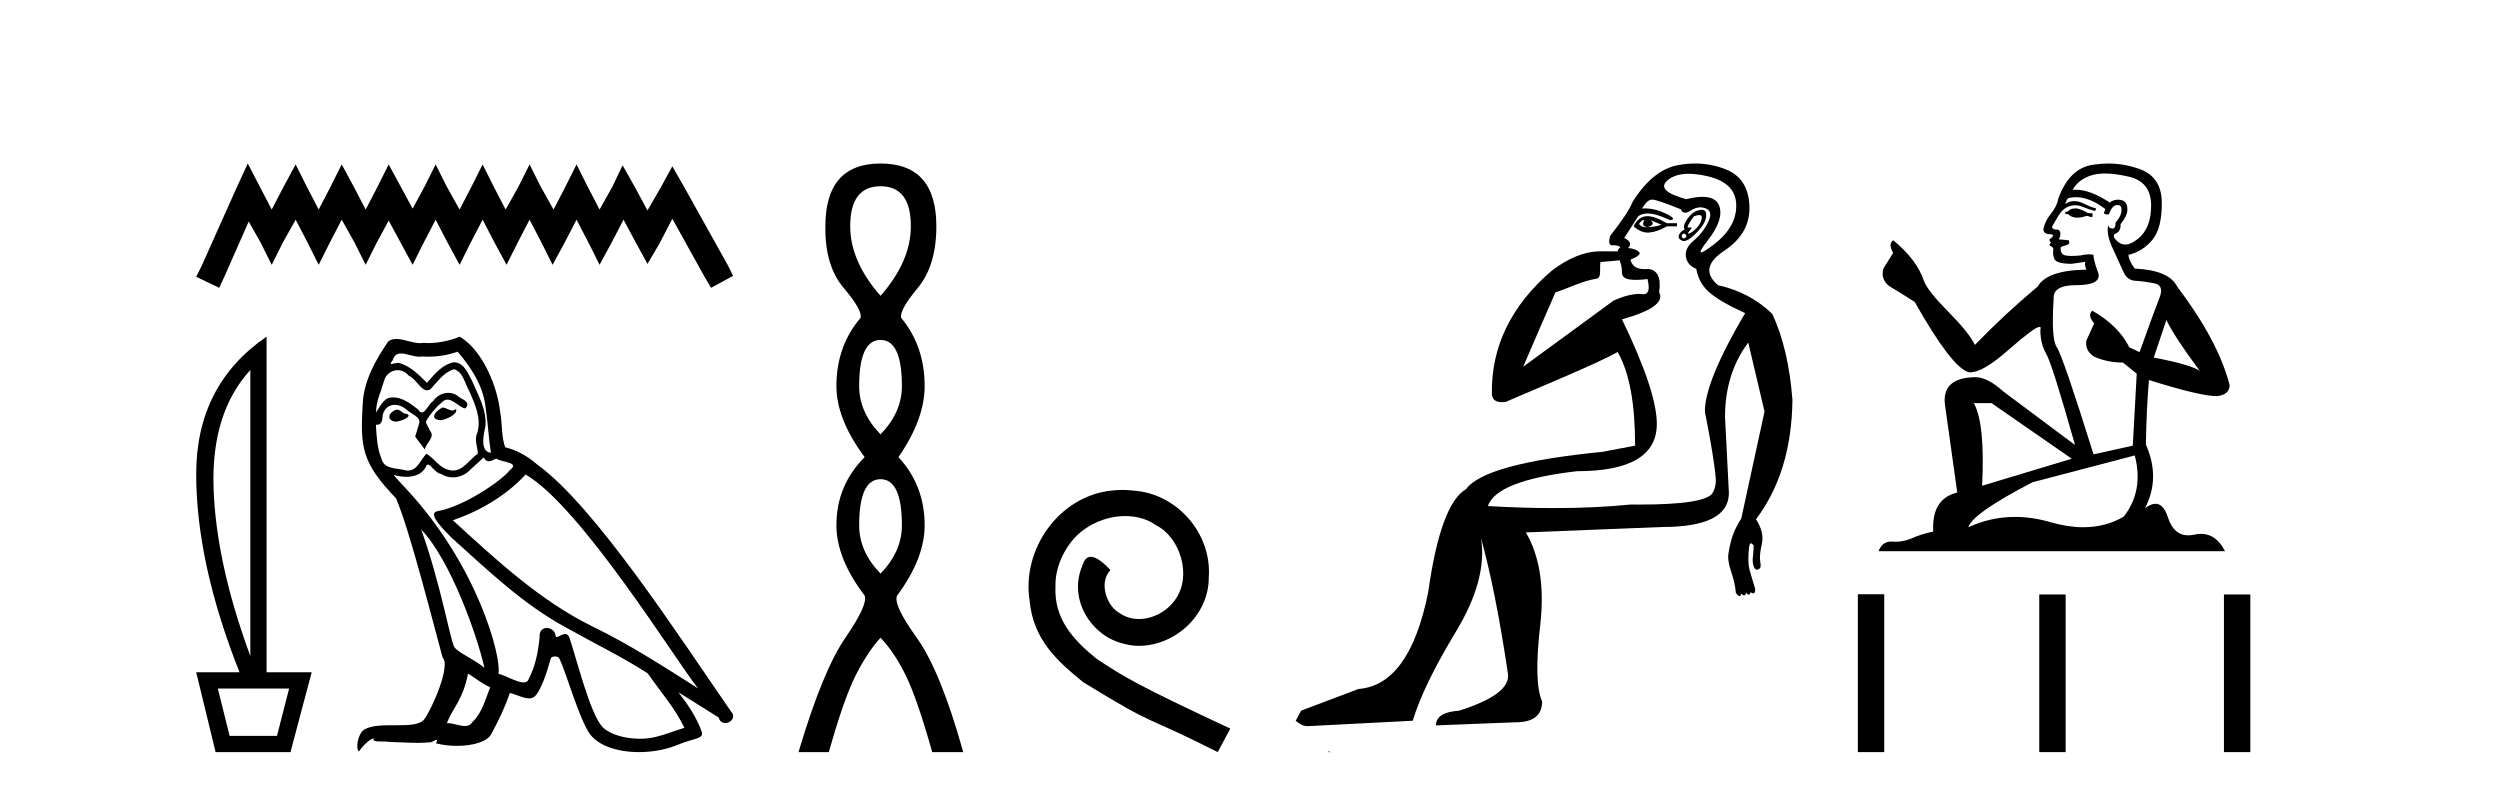
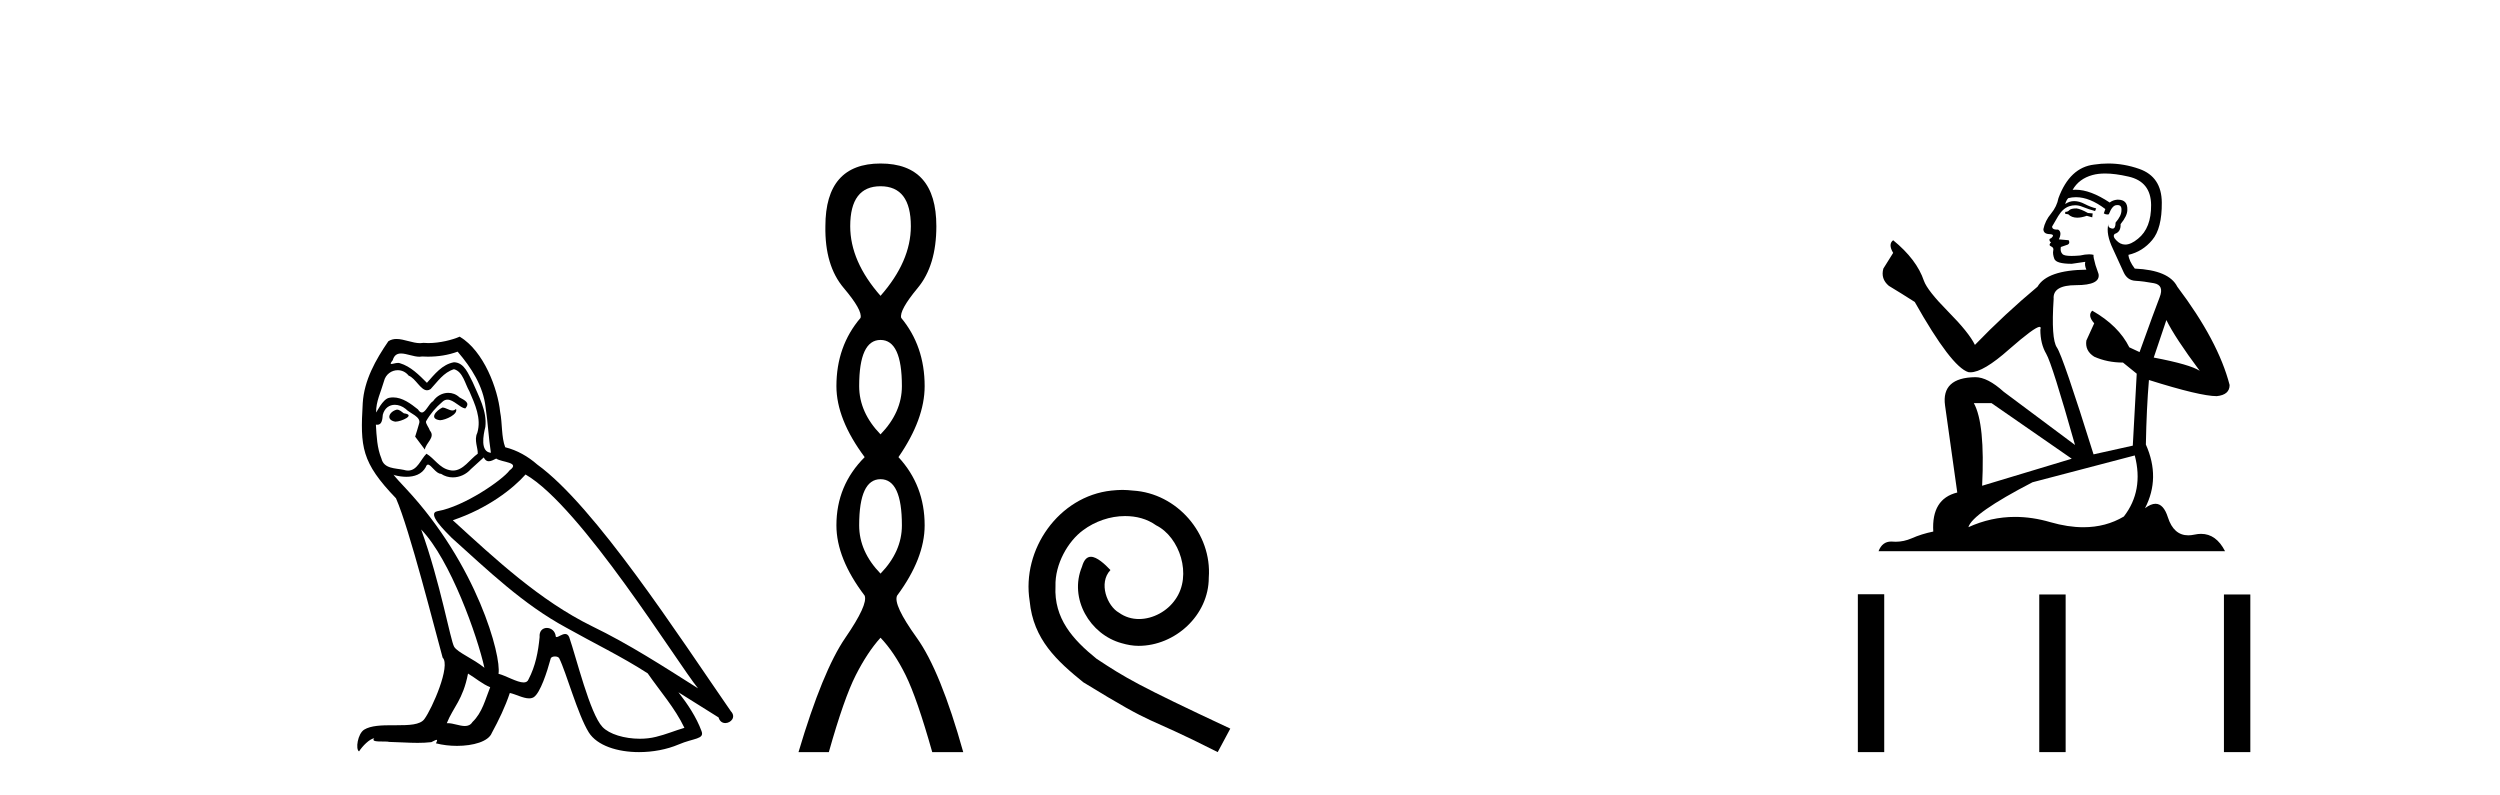
<svg xmlns="http://www.w3.org/2000/svg" width="129.0" height="41.0">
-   <path d="M 12.785 8.437 L 12.215 9.672 L 10.409 13.712 L 10.124 14.282 L 11.312 14.852 L 11.597 14.234 L 12.833 11.431 L 13.451 12.524 L 14.021 13.664 L 14.591 12.524 L 15.256 11.336 L 15.874 12.524 L 16.444 13.664 L 17.015 12.524 L 17.632 11.336 L 18.298 12.524 L 18.868 13.664 L 19.438 12.524 L 20.056 11.383 L 20.674 12.524 L 21.291 13.664 L 21.862 12.524 L 22.479 11.336 L 23.097 12.524 L 23.715 13.664 L 24.285 12.524 L 24.903 11.336 L 25.521 12.524 L 26.138 13.664 L 26.709 12.524 L 27.326 11.336 L 27.944 12.524 L 28.514 13.664 L 29.132 12.524 L 29.75 11.336 L 30.368 12.524 L 30.938 13.664 L 31.556 12.524 L 32.174 11.336 L 32.839 12.571 L 33.409 13.617 L 34.027 12.571 L 34.692 11.288 L 36.355 14.282 L 36.688 14.852 L 37.828 14.234 L 37.543 13.664 L 35.262 9.577 L 34.692 8.579 L 34.122 9.625 L 33.409 10.86 L 32.744 9.625 L 32.126 8.532 L 31.603 9.625 L 30.938 10.813 L 30.32 9.625 L 29.75 8.484 L 29.18 9.625 L 28.562 10.813 L 27.897 9.625 L 27.326 8.484 L 26.756 9.625 L 26.091 10.813 L 25.473 9.625 L 24.903 8.484 L 24.333 9.625 L 23.715 10.813 L 23.05 9.625 L 22.479 8.484 L 21.909 9.625 L 21.291 10.765 L 20.674 9.625 L 20.056 8.484 L 19.486 9.625 L 18.868 10.813 L 18.25 9.625 L 17.632 8.484 L 17.062 9.625 L 16.444 10.813 L 15.827 9.625 L 15.256 8.484 L 14.639 9.625 L 14.021 10.813 L 13.403 9.625 L 12.785 8.437 Z" style="fill:#000000;stroke:none" />
-   <path d="M 12.917 19.093 L 12.917 33.851 Q 11.148 29.056 11.02 25.18 Q 10.892 21.305 12.917 19.093 ZM 14.919 35.527 L 14.291 37.971 L 11.847 37.971 L 11.241 35.527 ZM 13.755 17.371 Q 10.124 19.861 10.124 24.459 Q 10.124 29.056 12.359 34.689 L 10.124 34.689 L 11.125 38.809 L 14.989 38.809 L 16.083 34.689 L 13.755 34.689 L 13.755 17.371 Z" style="fill:#000000;stroke:none" />
  <path d="M 22.828 21.029 C 22.506 21.184 22.113 21.613 22.709 21.684 C 22.995 21.672 23.65 21.374 23.531 21.1 L 23.531 21.1 C 23.469 21.159 23.406 21.18 23.343 21.18 C 23.174 21.18 23.001 21.029 22.828 21.029 ZM 20.48 21.136 C 20.087 21.231 19.884 21.66 20.385 21.756 C 20.393 21.756 20.402 21.757 20.411 21.757 C 20.699 21.757 21.484 21.408 20.838 21.327 C 20.731 21.255 20.623 21.136 20.48 21.136 ZM 23.614 18.145 C 24.317 18.967 24.937 19.921 25.056 21.017 C 25.175 21.803 25.211 22.59 25.33 23.364 C 24.77 23.317 24.937 22.447 25.044 22.03 C 25.139 21.208 24.699 20.445 24.389 19.718 C 24.174 19.325 23.972 18.705 23.424 18.693 C 22.816 18.801 22.423 19.313 22.029 19.754 C 21.624 19.349 21.195 18.908 20.635 18.741 C 20.606 18.73 20.573 18.726 20.538 18.726 C 20.413 18.726 20.266 18.781 20.198 18.781 C 20.14 18.781 20.141 18.74 20.266 18.586 C 20.341 18.319 20.499 18.24 20.693 18.24 C 20.977 18.24 21.339 18.408 21.645 18.408 C 21.691 18.408 21.736 18.404 21.779 18.395 C 21.88 18.401 21.981 18.404 22.081 18.404 C 22.602 18.404 23.125 18.325 23.614 18.145 ZM 23.424 19.051 C 23.888 19.17 23.996 19.813 24.222 20.195 C 24.508 20.862 24.853 21.589 24.627 22.34 C 24.448 22.697 24.675 23.15 24.651 23.412 C 24.253 23.691 23.904 24.28 23.377 24.28 C 23.319 24.28 23.259 24.273 23.197 24.258 C 22.673 24.151 22.411 23.65 22.006 23.412 C 21.712 23.695 21.539 24.282 21.056 24.282 C 20.989 24.282 20.917 24.271 20.838 24.246 C 20.397 24.151 19.813 24.199 19.682 23.662 C 19.455 23.114 19.432 22.506 19.396 21.911 L 19.396 21.911 C 19.422 21.916 19.446 21.918 19.469 21.918 C 19.71 21.918 19.732 21.638 19.753 21.398 C 19.846 21.049 20.096 20.888 20.373 20.888 C 20.561 20.888 20.76 20.961 20.933 21.1 C 21.136 21.327 21.755 21.505 21.624 21.863 C 21.565 22.077 21.493 22.304 21.422 22.53 L 21.922 23.198 C 21.97 22.852 22.482 22.566 22.184 22.22 C 22.137 22.066 21.958 21.863 21.982 21.744 C 22.196 21.362 22.482 21.029 22.816 20.743 C 22.906 20.655 22.997 20.621 23.089 20.621 C 23.409 20.621 23.73 21.039 24.007 21.077 C 24.281 20.779 23.984 20.659 23.71 20.505 C 23.54 20.344 23.335 20.271 23.13 20.271 C 22.832 20.271 22.535 20.427 22.351 20.695 C 22.125 20.831 21.967 21.284 21.768 21.284 C 21.706 21.284 21.639 21.239 21.565 21.124 C 21.201 20.833 20.765 20.506 20.288 20.506 C 20.218 20.506 20.147 20.513 20.075 20.528 C 19.738 20.598 19.435 21.28 19.409 21.28 C 19.409 21.28 19.408 21.28 19.408 21.279 C 19.396 20.719 19.658 20.219 19.813 19.67 C 19.899 19.31 20.208 19.102 20.523 19.102 C 20.729 19.102 20.937 19.191 21.088 19.384 C 21.443 19.516 21.703 20.139 22.036 20.139 C 22.095 20.139 22.156 20.12 22.22 20.076 C 22.589 19.682 22.887 19.218 23.424 19.051 ZM 21.731 27.321 C 23.245 28.882 24.639 32.838 24.996 34.458 C 24.413 33.982 23.614 33.672 23.435 33.374 C 23.245 33.064 22.72 30.049 21.731 27.321 ZM 27.118 24.484 C 29.977 26.129 34.958 34.22 36.019 35.519 C 34.231 34.387 32.468 33.243 30.549 32.313 C 27.856 30.991 25.557 28.846 23.364 26.844 C 25.175 26.236 26.474 25.211 27.118 24.484 ZM 24.15 34.756 C 24.532 34.983 24.877 35.292 25.294 35.459 C 25.044 36.079 24.889 36.77 24.377 37.258 C 24.281 37.413 24.143 37.462 23.986 37.462 C 23.715 37.462 23.386 37.316 23.111 37.316 C 23.091 37.316 23.073 37.317 23.054 37.318 C 23.388 36.484 23.888 36.115 24.15 34.756 ZM 24.961 23.603 C 25.033 23.752 25.125 23.801 25.223 23.801 C 25.351 23.801 25.489 23.716 25.604 23.662 C 25.89 23.865 26.879 23.841 26.295 24.27 C 25.926 24.77 23.952 26.135 22.58 26.376 C 21.988 26.48 22.983 27.416 23.304 27.749 C 25.163 29.418 26.986 31.181 29.215 32.385 C 30.609 33.171 32.075 33.874 33.421 34.744 C 34.065 35.674 34.827 36.532 35.316 37.556 C 34.827 37.699 34.351 37.902 33.85 38.021 C 33.586 38.088 33.3 38.119 33.013 38.119 C 32.226 38.119 31.435 37.884 31.086 37.509 C 30.442 36.83 29.739 33.934 29.37 32.873 C 29.317 32.754 29.243 32.714 29.162 32.714 C 29.001 32.714 28.814 32.872 28.722 32.872 C 28.703 32.872 28.688 32.865 28.679 32.85 C 28.655 32.556 28.429 32.401 28.218 32.401 C 28.009 32.401 27.815 32.553 27.844 32.873 C 27.773 33.624 27.63 34.375 27.272 35.054 C 27.229 35.17 27.137 35.214 27.017 35.214 C 26.678 35.214 26.11 34.865 25.723 34.768 C 25.878 33.851 24.627 29.156 20.957 25.223 C 20.829 25.084 20.269 24.495 20.318 24.495 C 20.324 24.495 20.338 24.503 20.361 24.52 C 20.549 24.569 20.761 24.603 20.97 24.603 C 21.372 24.603 21.766 24.479 21.97 24.103 C 22.001 24.01 22.04 23.974 22.085 23.974 C 22.248 23.974 22.495 24.449 22.756 24.449 C 22.946 24.575 23.157 24.633 23.368 24.633 C 23.714 24.633 24.056 24.477 24.293 24.21 C 24.52 24.008 24.734 23.805 24.961 23.603 ZM 23.721 17.371 C 23.347 17.537 22.691 17.703 22.102 17.703 C 22.017 17.703 21.932 17.7 21.851 17.692 C 21.795 17.702 21.738 17.707 21.681 17.707 C 21.28 17.707 20.848 17.491 20.46 17.491 C 20.312 17.491 20.17 17.523 20.039 17.609 C 19.384 18.562 18.788 19.623 18.717 20.802 C 18.586 23.066 18.645 23.853 20.433 25.712 C 21.136 27.309 22.446 32.516 22.84 33.934 C 23.269 34.339 22.303 36.555 21.898 37.104 C 21.678 37.407 21.097 37.422 20.473 37.422 C 20.405 37.422 20.337 37.422 20.268 37.422 C 19.707 37.422 19.139 37.434 18.788 37.652 C 18.455 37.866 18.335 38.665 18.526 38.772 C 18.705 38.498 19.062 38.128 19.313 38.093 L 19.313 38.093 C 19.074 38.343 19.908 38.224 20.087 38.283 C 20.569 38.291 21.056 38.332 21.546 38.332 C 21.782 38.332 22.019 38.322 22.256 38.295 C 22.363 38.248 22.478 38.175 22.528 38.175 C 22.567 38.175 22.567 38.219 22.494 38.355 C 22.831 38.443 23.21 38.487 23.581 38.487 C 24.414 38.487 25.205 38.264 25.378 37.819 C 25.735 37.163 26.069 36.472 26.307 35.757 C 26.611 35.822 26.994 36.036 27.301 36.036 C 27.39 36.036 27.474 36.017 27.546 35.972 C 27.88 35.745 28.226 34.685 28.416 33.982 C 28.435 33.909 28.534 33.873 28.634 33.873 C 28.731 33.873 28.828 33.906 28.857 33.97 C 29.215 34.685 29.811 36.877 30.383 37.795 C 30.814 38.475 31.86 38.809 32.973 38.809 C 33.674 38.809 34.401 38.677 35.018 38.414 C 35.792 38.081 36.364 38.152 36.198 37.723 C 35.935 37.008 35.483 36.329 35.006 35.721 L 35.006 35.721 C 35.697 36.15 36.388 36.591 37.079 37.02 C 37.136 37.228 37.28 37.31 37.426 37.31 C 37.708 37.31 38.001 37.004 37.711 36.698 C 35.006 32.79 30.704 26.129 27.725 23.972 C 27.249 23.555 26.689 23.233 26.069 23.078 C 25.866 22.554 25.926 21.851 25.807 21.255 C 25.688 20.076 24.973 18.121 23.721 17.371 Z" style="fill:#000000;stroke:none" />
  <path d="M 45.435 9.61 Q 47 9.61 47 11.673 Q 47 13.487 45.435 15.265 Q 43.871 13.487 43.871 11.673 Q 43.871 9.61 45.435 9.61 ZM 45.435 17.541 Q 46.538 17.541 46.538 19.924 Q 46.538 21.276 45.435 22.414 Q 44.333 21.276 44.333 19.924 Q 44.333 17.541 45.435 17.541 ZM 45.435 24.726 Q 46.538 24.726 46.538 27.108 Q 46.538 28.46 45.435 29.598 Q 44.333 28.46 44.333 27.108 Q 44.333 24.726 45.435 24.726 ZM 45.435 8.437 Q 42.59 8.437 42.59 11.673 Q 42.555 13.7 43.533 14.856 Q 44.511 16.012 44.404 16.403 Q 43.159 17.862 43.159 19.924 Q 43.159 21.631 44.617 23.588 Q 43.159 25.046 43.159 27.108 Q 43.159 28.816 44.617 30.736 Q 44.795 31.198 43.622 32.906 Q 42.448 34.613 41.203 38.809 L 42.768 38.809 Q 43.55 36.035 44.155 34.844 Q 44.76 33.652 45.435 32.906 Q 46.147 33.652 46.734 34.844 Q 47.32 36.035 48.103 38.809 L 49.703 38.809 Q 48.53 34.613 47.303 32.906 Q 46.076 31.198 46.289 30.736 Q 47.712 28.816 47.712 27.108 Q 47.712 25.046 46.36 23.588 Q 47.712 21.631 47.712 19.924 Q 47.712 17.862 46.502 16.403 Q 46.396 16.012 47.356 14.856 Q 48.316 13.7 48.316 11.673 Q 48.316 8.437 45.435 8.437 Z" style="fill:#000000;stroke:none" />
  <path d="M 57.914 25.279 C 57.726 25.279 57.538 25.297 57.35 25.314 C 54.634 25.604 52.704 28.354 53.131 31.019 C 53.319 33.001 54.549 34.111 55.898 35.205 C 59.913 37.665 58.785 36.759 62.834 38.809 L 63.483 37.596 C 58.666 35.341 58.085 34.983 56.582 33.992 C 55.352 33.001 54.378 31.908 54.463 30.251 C 54.429 29.106 55.112 27.927 55.881 27.364 C 56.496 26.902 57.282 26.629 58.051 26.629 C 58.632 26.629 59.178 26.766 59.657 27.107 C 60.869 27.705 61.536 29.687 60.647 30.934 C 60.237 31.532 59.503 31.942 58.768 31.942 C 58.409 31.942 58.051 31.839 57.743 31.617 C 57.128 31.276 56.667 30.08 57.299 29.414 C 57.009 29.106 56.599 28.73 56.291 28.73 C 56.086 28.73 55.932 28.884 55.83 29.243 C 55.147 30.883 56.24 32.745 57.88 33.189 C 58.17 33.274 58.461 33.326 58.751 33.326 C 60.63 33.326 62.373 31.754 62.373 29.807 C 62.544 27.534 60.733 25.45 58.461 25.314 C 58.29 25.297 58.102 25.279 57.914 25.279 Z" style="fill:#000000;stroke:none" />
-   <path d="M 84.817 11.353 C 84.818 11.353 84.82 11.353 84.821 11.353 C 84.832 11.353 84.842 11.355 84.852 11.358 C 84.719 11.572 84.772 11.692 85.012 11.718 C 85.305 11.638 85.359 11.518 85.172 11.358 L 85.172 11.358 C 85.359 11.438 85.545 11.518 85.732 11.598 C 85.492 11.678 85.252 11.718 85.012 11.718 C 84.981 11.723 84.951 11.725 84.922 11.725 C 84.778 11.725 84.661 11.67 84.572 11.558 C 84.663 11.421 84.745 11.353 84.817 11.353 ZM 85.007 11.155 C 84.981 11.155 84.956 11.156 84.932 11.158 C 84.665 11.185 84.452 11.358 84.292 11.678 C 84.532 11.894 84.778 12.002 85.028 12.002 C 85.056 12.002 85.084 12.001 85.112 11.998 C 85.392 11.971 85.692 11.865 86.012 11.678 L 86.532 11.678 L 86.532 11.518 L 86.012 11.518 C 85.601 11.277 85.267 11.155 85.009 11.155 C 85.009 11.155 85.008 11.155 85.007 11.155 ZM 87.677 11.097 C 87.783 11.097 87.828 11.151 87.811 11.258 C 87.785 11.432 87.705 11.591 87.571 11.738 C 87.438 11.885 87.311 11.985 87.191 12.038 C 87.159 12.052 87.136 12.059 87.121 12.059 C 87.08 12.059 87.103 12.005 87.191 11.898 C 87.286 11.783 87.306 11.725 87.252 11.725 C 87.237 11.725 87.217 11.729 87.191 11.738 C 87.166 11.747 87.145 11.751 87.128 11.751 C 87.067 11.751 87.069 11.693 87.131 11.578 C 87.211 11.431 87.304 11.291 87.411 11.158 C 87.521 11.118 87.609 11.098 87.674 11.097 C 87.675 11.097 87.676 11.097 87.677 11.097 ZM 86.892 12.038 C 87.025 12.118 87.052 12.191 86.972 12.258 C 86.935 12.288 86.903 12.303 86.875 12.303 C 86.841 12.303 86.813 12.281 86.792 12.238 C 86.752 12.158 86.785 12.091 86.892 12.038 ZM 87.809 10.823 C 87.753 10.823 87.687 10.835 87.611 10.859 C 87.398 10.925 87.211 11.078 87.052 11.318 C 86.892 11.558 86.851 11.731 86.931 11.838 C 86.771 11.918 86.672 12.018 86.632 12.138 C 86.592 12.258 86.645 12.351 86.792 12.418 C 86.821 12.431 86.853 12.438 86.888 12.438 C 87.026 12.438 87.207 12.331 87.431 12.118 C 87.711 11.852 87.891 11.618 87.971 11.418 C 88.051 11.218 88.064 11.058 88.011 10.938 C 87.978 10.863 87.913 10.825 87.817 10.823 C 87.815 10.823 87.812 10.823 87.809 10.823 ZM 87.138 8.967 C 87.429 8.967 87.76 9.011 88.131 9.099 C 89.091 9.326 89.577 9.819 89.59 10.578 C 89.604 11.338 89.217 12.018 88.431 12.618 C 88.077 12.888 87.861 13.023 87.782 13.023 C 87.686 13.023 87.796 12.821 88.111 12.418 C 88.684 11.685 88.884 11.085 88.711 10.619 C 88.596 10.311 88.311 10.157 87.853 10.157 C 87.618 10.157 87.337 10.197 87.011 10.279 C 85.945 9.985 85.625 9.659 86.052 9.299 C 86.305 9.086 86.652 8.975 87.093 8.968 C 87.108 8.968 87.123 8.967 87.138 8.967 ZM 83.581 13.433 C 83.584 13.471 83.594 13.512 83.613 13.558 C 83.666 13.691 83.693 13.858 83.693 14.058 C 83.693 14.258 83.819 14.377 84.072 14.417 C 84.181 14.434 84.301 14.443 84.433 14.443 C 84.606 14.443 84.799 14.428 85.012 14.398 L 85.012 14.398 C 85.136 14.92 85.069 15.181 84.81 15.181 C 84.792 15.181 84.773 15.18 84.752 15.177 C 84.701 15.17 84.644 15.167 84.581 15.167 C 84.267 15.167 83.811 15.258 83.253 15.517 L 78.595 18.924 C 79.24 17.419 79.804 16.136 80.261 15.088 C 80.986 14.846 81.681 14.487 82.381 14.381 C 82.66 14.339 82.528 13.834 82.582 13.52 C 82.654 13.519 83.214 13.464 83.581 13.433 ZM 85.251 10.298 C 85.253 10.298 85.254 10.298 85.256 10.298 C 85.261 10.298 85.267 10.298 85.272 10.299 C 85.445 10.312 85.932 10.479 86.732 10.799 C 86.776 10.916 86.848 10.975 86.949 10.975 C 87.031 10.975 87.132 10.936 87.251 10.859 C 87.416 10.751 87.579 10.698 87.739 10.698 C 87.837 10.698 87.935 10.718 88.031 10.758 C 88.284 10.865 88.318 11.105 88.131 11.479 C 87.945 11.852 87.698 12.165 87.391 12.418 C 87.085 12.671 86.951 12.944 86.991 13.237 C 87.031 13.531 87.211 13.744 87.531 13.878 C 87.611 14.357 87.831 14.757 88.191 15.077 C 88.551 15.397 89.171 15.757 90.05 16.157 C 88.664 18.503 87.971 20.195 87.971 21.235 C 87.971 21.235 88.044 21.594 88.137 22.096 C 88.285 22.887 88.484 24.031 88.531 24.674 C 88.554 24.993 88.483 25.25 88.371 25.434 C 88.125 25.838 86.856 26.036 84.577 26.036 C 84.433 26.036 84.285 26.035 84.133 26.034 C 82.929 26.156 81.613 26.217 80.183 26.217 C 79.111 26.217 77.975 26.182 76.775 26.114 C 77.068 25.234 78.601 24.634 81.373 24.314 C 84.119 24.314 85.492 23.501 85.492 21.875 C 85.492 20.755 84.892 18.956 83.693 16.477 C 85.239 16.05 85.878 15.584 85.612 15.077 C 85.719 14.331 85.532 13.931 85.052 13.878 C 84.986 13.884 84.922 13.888 84.863 13.888 C 84.446 13.888 84.203 13.724 84.133 13.398 C 84.532 13.238 84.679 13.104 84.572 12.998 C 84.465 12.891 84.279 12.825 84.012 12.798 C 84.199 12.611 84.132 12.438 83.812 12.278 L 84.532 11.158 C 84.657 11.064 84.817 11.017 85.012 11.017 C 85.314 11.017 85.701 11.131 86.172 11.358 C 86.438 11.332 86.365 11.218 85.952 11.018 C 85.587 10.842 85.228 10.754 84.873 10.754 C 84.826 10.754 84.779 10.755 84.732 10.758 C 84.911 10.451 85.084 10.298 85.251 10.298 ZM 87.466 8.437 C 87.18 8.437 86.888 8.464 86.591 8.519 C 85.725 8.679 84.945 9.305 84.252 10.398 C 84.092 10.798 83.706 11.385 83.093 12.158 C 82.99 12.492 83.023 12.658 83.193 12.658 C 83.199 12.658 83.206 12.658 83.213 12.658 C 83.239 12.656 83.265 12.655 83.289 12.655 C 83.436 12.655 83.544 12.689 83.613 12.758 C 83.524 12.824 83.476 12.896 83.471 12.971 L 82.482 12.968 C 81.729 12.995 80.892 13.333 80.059 13.978 C 77.963 15.778 76.953 17.894 76.98 20.286 C 76.98 20.609 77.164 20.752 77.505 20.752 C 77.561 20.752 77.622 20.748 77.687 20.741 C 79.231 20.068 82.393 18.777 83.468 18.164 C 84.071 19.195 84.372 20.806 84.372 22.995 L 82.693 23.314 C 78.641 23.714 76.295 24.354 75.655 25.234 C 74.775 25.74 74.122 27.513 73.696 30.552 C 73.056 33.751 71.856 35.417 70.097 35.551 L 67.138 36.67 L 66.858 37.19 C 67.071 37.376 67.271 37.47 67.458 37.47 L 72.896 37.19 C 73.269 35.964 74.009 34.438 75.115 32.611 C 76.221 30.785 76.655 29.166 76.415 27.753 L 76.415 27.753 C 76.921 29.566 77.388 31.912 77.814 34.791 C 77.894 35.484 77.055 36.111 75.295 36.67 C 74.495 36.724 74.095 36.977 74.095 37.43 L 78.214 37.27 C 79.12 37.27 79.574 36.91 79.574 36.19 C 79.281 35.55 79.247 34.244 79.474 32.272 C 79.7 30.299 79.454 28.699 78.734 27.473 L 85.772 27.193 C 88.064 27.193 89.211 26.607 89.211 25.434 L 89.011 21.515 C 89.011 20.022 89.411 18.742 90.21 17.676 L 91.05 21.235 L 89.85 26.753 C 89.61 27.127 89.444 27.48 89.351 27.813 C 89.257 28.146 89.197 28.446 89.171 28.713 C 89.171 28.926 89.231 29.212 89.351 29.572 C 89.471 29.932 89.544 30.272 89.571 30.592 C 89.624 30.672 89.677 30.725 89.731 30.752 C 89.741 30.757 89.752 30.76 89.761 30.76 C 89.799 30.76 89.829 30.718 89.85 30.632 C 89.911 30.693 89.96 30.723 89.999 30.723 C 90.045 30.723 90.076 30.679 90.09 30.592 C 90.151 30.653 90.201 30.683 90.239 30.683 C 90.286 30.683 90.316 30.64 90.331 30.552 C 90.373 30.595 90.416 30.616 90.458 30.616 C 90.469 30.616 90.48 30.615 90.49 30.612 C 90.544 30.599 90.57 30.526 90.57 30.392 C 90.437 29.966 90.337 29.626 90.27 29.373 C 90.204 29.119 90.197 28.739 90.251 28.233 C 90.277 28.099 90.304 28.033 90.331 28.033 C 90.384 28.033 90.437 28.073 90.49 28.153 C 90.49 28.286 90.477 28.473 90.45 28.713 C 90.424 28.953 90.443 29.139 90.51 29.273 C 90.552 29.356 90.601 29.398 90.659 29.398 C 90.693 29.398 90.73 29.383 90.77 29.353 C 90.85 29.326 90.87 29.206 90.83 28.993 C 90.79 28.779 90.817 28.473 90.91 28.073 C 91.004 27.673 90.903 27.247 90.61 26.794 C 91.836 25.167 92.463 23.114 92.49 20.635 C 92.356 18.876 92.01 17.396 91.45 16.197 C 90.677 15.45 89.744 14.957 88.651 14.717 C 87.958 14.131 88.065 13.538 88.971 12.938 C 89.877 12.338 90.31 11.565 90.27 10.619 C 90.23 9.672 89.824 9.046 89.051 8.739 C 88.544 8.538 88.016 8.437 87.468 8.437 C 87.468 8.437 87.467 8.437 87.466 8.437 ZM 68.551 38.759 C 68.549 38.775 68.553 38.793 68.551 38.809 C 68.562 38.809 68.57 38.809 68.577 38.809 C 68.597 38.809 68.61 38.809 68.629 38.809 C 68.636 38.809 68.644 38.809 68.653 38.809 C 68.624 38.787 68.579 38.78 68.551 38.759 Z" style="fill:#000000;stroke:none" />
  <path d="M 107.15 10.754 Q 106.868 10.754 106.778 10.844 Q 106.699 10.934 106.564 10.934 L 106.564 11.035 L 106.722 11.057 Q 106.897 11.232 107.186 11.232 Q 107.401 11.232 107.678 11.136 L 107.96 11.215 L 107.982 11.012 L 107.735 10.99 Q 107.375 10.787 107.15 10.754 ZM 108.623 8.953 Q 109.142 8.953 109.827 9.111 Q 110.986 9.37 110.997 10.574 Q 111.009 11.766 110.322 12.318 Q 109.959 12.62 109.662 12.62 Q 109.405 12.62 109.197 12.396 Q 108.995 12.194 109.119 12.07 Q 109.445 11.969 109.422 11.564 Q 109.771 11.136 109.771 10.832 Q 109.793 10.303 109.285 10.303 Q 109.264 10.303 109.242 10.304 Q 109.017 10.326 108.86 10.45 Q 107.864 9.79 107.107 9.79 Q 107.026 9.79 106.947 9.797 L 106.947 9.797 Q 107.273 9.224 107.971 9.032 Q 108.255 8.953 108.623 8.953 ZM 111.785 16.514 Q 112.224 17.414 113.507 19.136 Q 113.023 18.81 111.133 18.45 L 111.785 16.514 ZM 107.12 10.175 Q 107.83 10.175 108.635 10.787 L 108.556 11.012 Q 108.65 11.068 108.739 11.068 Q 108.778 11.068 108.815 11.057 Q 108.995 10.585 109.22 10.585 Q 109.247 10.582 109.271 10.582 Q 109.488 10.582 109.467 10.855 Q 109.467 11.136 109.164 11.485 Q 109.164 11.796 109.012 11.796 Q 108.988 11.796 108.961 11.789 Q 108.758 11.744 108.792 11.564 L 108.792 11.564 Q 108.657 12.07 109.029 12.846 Q 109.389 13.634 109.58 14.05 Q 109.771 14.467 110.187 14.489 Q 110.604 14.512 111.144 14.613 Q 111.684 14.714 111.436 15.344 Q 111.189 15.974 110.401 18.168 L 109.872 17.921 Q 109.321 16.807 107.96 16.031 L 107.96 16.031 Q 107.701 16.278 108.061 16.683 L 107.656 17.572 Q 107.577 18.101 108.061 18.405 Q 108.736 18.708 109.546 18.708 L 110.255 19.282 L 110.052 22.995 L 108.027 23.445 Q 106.441 18.371 106.137 17.932 Q 105.833 17.493 105.968 15.423 Q 105.912 14.714 107.127 14.714 Q 108.387 14.714 108.286 14.14 L 108.128 13.679 Q 108.005 13.251 108.027 13.15 Q 107.928 13.123 107.797 13.123 Q 107.6 13.123 107.33 13.184 Q 107.075 13.206 106.89 13.206 Q 106.519 13.206 106.429 13.116 Q 106.294 12.981 106.339 12.745 L 106.699 12.621 Q 106.823 12.554 106.745 12.396 L 106.238 12.351 Q 106.418 11.969 106.193 11.845 Q 106.159 11.848 106.129 11.848 Q 105.889 11.848 105.889 11.688 Q 105.968 11.541 106.204 11.148 Q 106.441 10.754 106.778 10.641 Q 106.93 10.592 107.079 10.592 Q 107.274 10.592 107.465 10.675 Q 107.802 10.81 108.106 10.889 L 108.162 10.754 Q 107.881 10.686 107.577 10.529 Q 107.285 10.377 107.031 10.377 Q 106.778 10.377 106.564 10.529 Q 106.621 10.326 106.722 10.225 Q 106.917 10.175 107.12 10.175 ZM 102.762 20.801 L 106.902 23.67 L 102.278 25.065 Q 102.435 21.859 101.85 20.801 ZM 110.154 23.501 Q 110.626 25.313 109.591 26.652 Q 108.664 27.205 107.503 27.205 Q 106.706 27.205 105.799 26.944 Q 104.87 26.672 103.979 26.672 Q 102.736 26.672 101.569 27.203 Q 101.771 26.494 104.877 24.885 L 110.154 23.501 ZM 108.785 8.437 Q 108.424 8.437 108.061 8.492 Q 106.801 8.638 106.216 10.225 Q 106.137 10.652 105.833 11.024 Q 105.529 11.384 105.439 11.823 Q 105.439 12.07 105.754 12.081 Q 106.069 12.093 105.833 12.295 Q 105.732 12.318 105.754 12.396 Q 105.766 12.475 105.833 12.498 Q 105.687 12.655 105.833 12.711 Q 105.991 12.779 105.946 12.936 Q 105.912 13.105 106.002 13.353 Q 106.092 13.612 106.902 13.612 L 107.6 13.51 L 107.6 13.51 Q 107.555 13.679 107.656 13.915 Q 105.631 13.938 105.136 14.793 Q 103.437 16.211 101.906 17.797 Q 101.603 17.167 100.523 16.076 Q 99.454 14.995 99.274 14.489 Q 98.902 13.387 97.687 12.396 Q 97.417 12.599 97.687 13.049 L 97.181 13.859 Q 97.035 14.388 97.462 14.748 Q 98.115 15.142 98.801 15.581 Q 100.691 18.933 101.569 19.203 Q 101.617 19.211 101.67 19.211 Q 102.338 19.211 103.673 18.022 Q 104.996 16.866 105.242 16.866 Q 105.329 16.866 105.282 17.009 Q 105.282 17.741 105.586 18.258 Q 105.889 18.776 107.071 22.961 L 103.392 20.216 Q 102.559 19.462 101.929 19.462 Q 100.163 19.485 100.365 20.925 L 100.995 25.414 Q 99.656 25.74 99.757 27.428 Q 99.15 27.552 98.644 27.777 Q 98.235 27.954 97.818 27.954 Q 97.73 27.954 97.642 27.946 Q 97.612 27.944 97.583 27.944 Q 97.124 27.944 96.933 28.441 L 114.812 28.441 Q 114.355 27.547 113.576 27.547 Q 113.413 27.547 113.236 27.586 Q 113.066 27.623 112.915 27.623 Q 112.163 27.623 111.864 26.697 Q 111.642 25.995 111.224 25.995 Q 110.985 25.995 110.682 26.224 Q 111.493 24.66 110.727 22.939 Q 110.761 21.071 110.885 19.608 Q 113.529 20.441 114.384 20.441 Q 115.048 20.374 115.048 19.867 Q 114.463 17.594 112.348 14.793 Q 111.92 13.938 110.154 13.859 Q 109.85 13.454 109.827 13.15 Q 110.559 12.981 111.054 12.385 Q 111.56 11.789 111.549 10.45 Q 111.538 9.122 110.39 8.717 Q 109.595 8.437 108.785 8.437 Z" style="fill:#000000;stroke:none" />
  <path d="M 95.865 30.663 L 95.865 38.809 L 97.226 38.809 L 97.226 30.663 ZM 105.226 30.675 L 105.226 38.809 L 106.587 38.809 L 106.587 30.675 ZM 114.755 30.675 L 114.755 38.809 L 116.117 38.809 L 116.117 30.675 Z" style="fill:#000000;stroke:none" />
</svg>